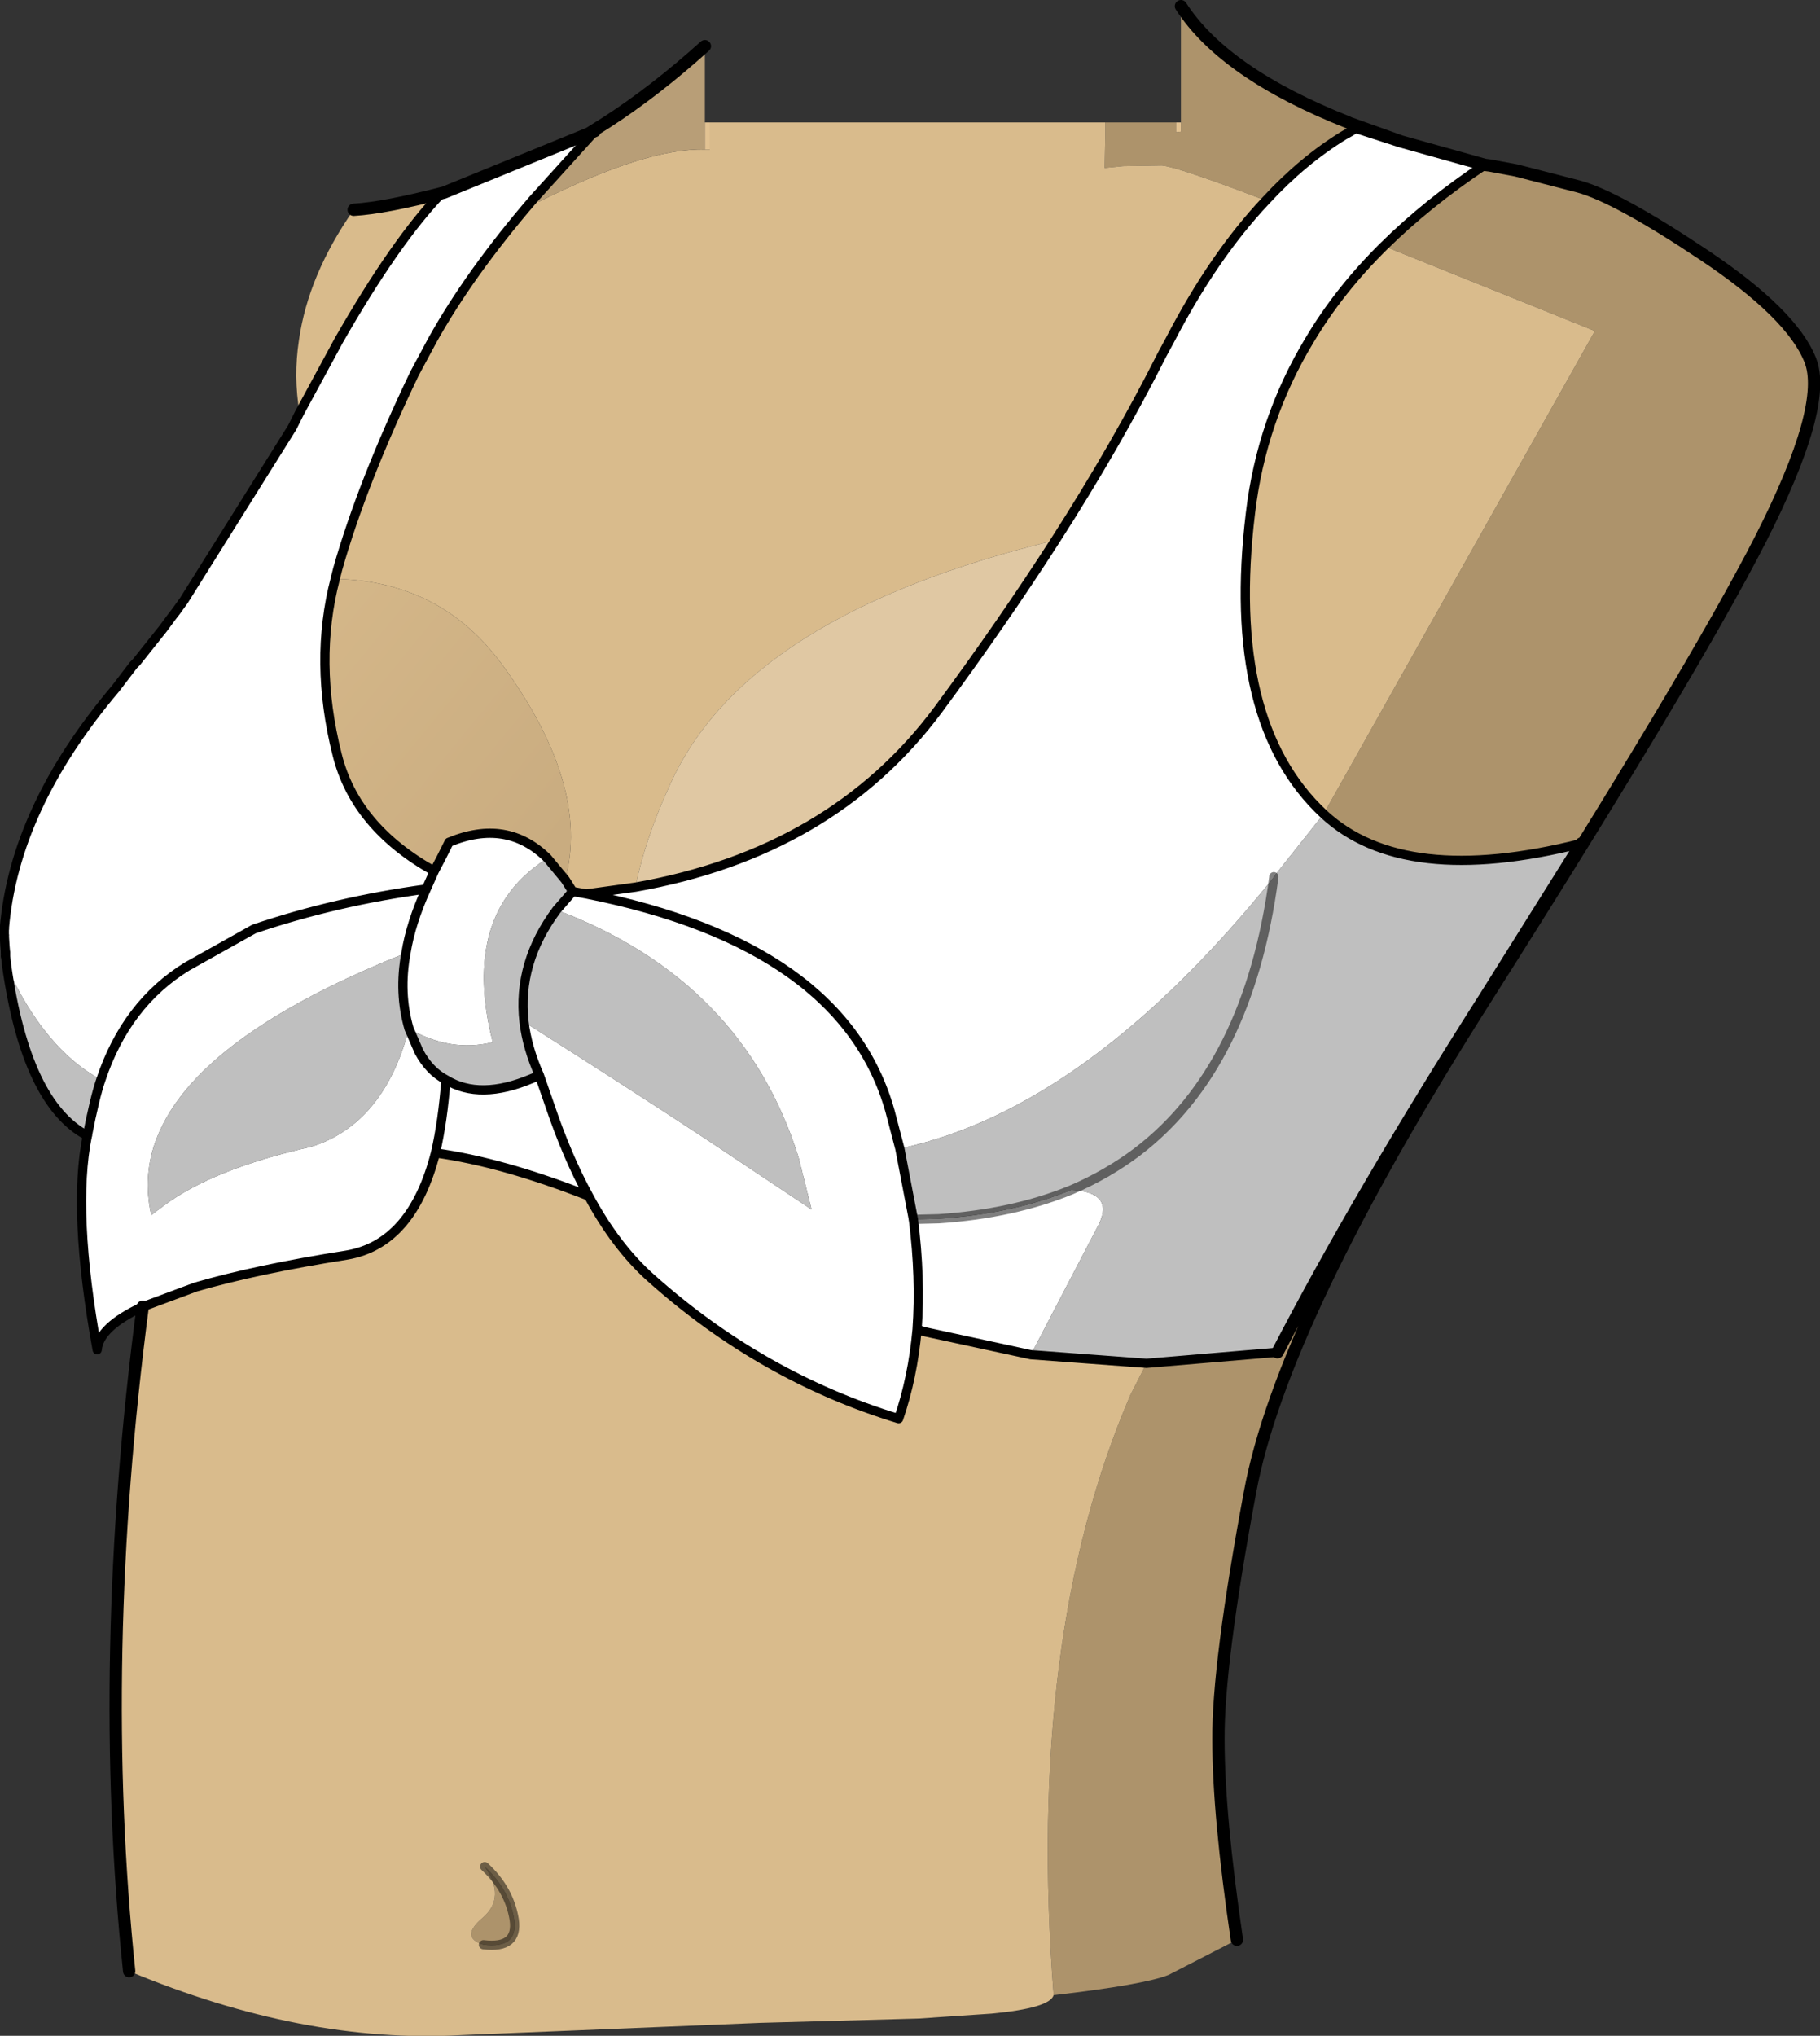
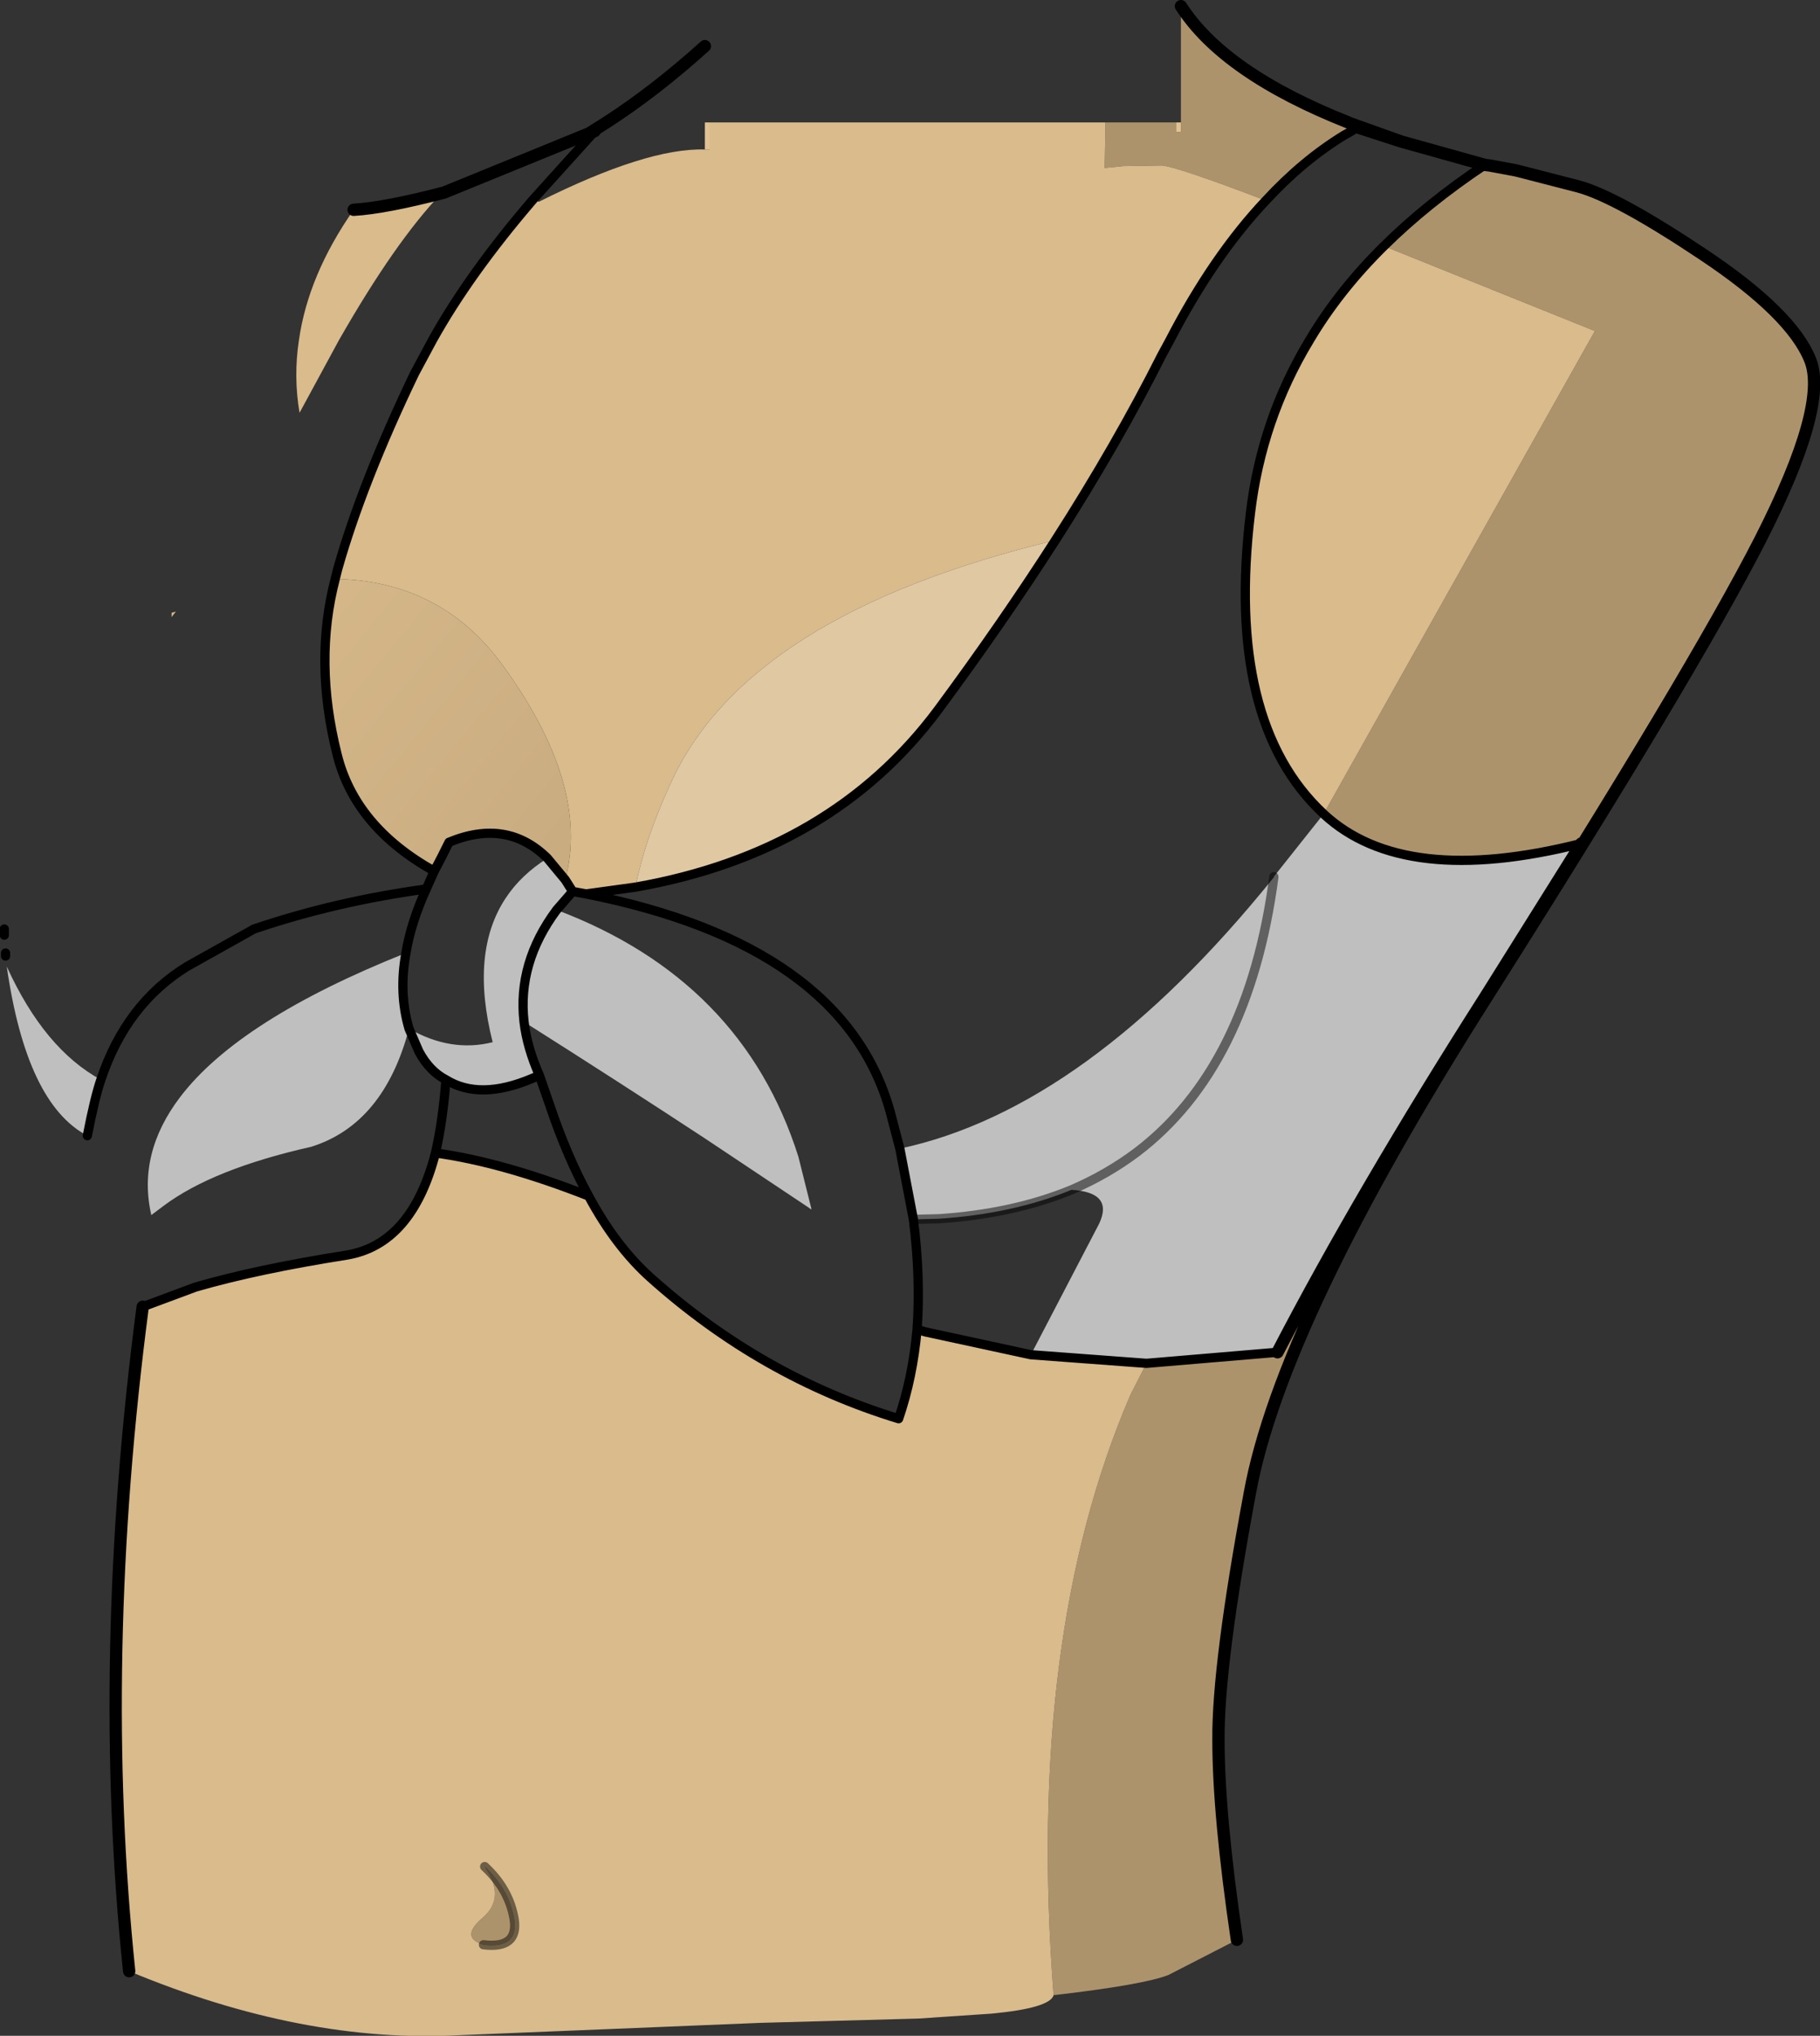
<svg xmlns="http://www.w3.org/2000/svg" height="165.45px" width="147.95px">
  <rect width="100%" height="100%" fill="#333333" stroke="none" />
  <g transform="matrix(1.0, 0.0, 0.0, 1.0, 0.35, -35.4)">
-     <path d="M95.65 45.35 L95.65 38.95 95.65 36.05 95.65 35.9 Q99.15 41.35 109.25 45.35 L109.35 45.4 113.55 46.9 110.0 45.75 109.35 46.15 108.9 46.4 Q105.55 48.45 102.55 51.7 95.35 48.95 94.1 48.85 L90.95 48.9 89.45 49.05 89.5 46.4 89.5 45.35 95.25 45.35 95.25 46.15 95.65 46.1 95.65 45.35 M120.35 48.8 L120.75 48.85 122.9 49.25 127.95 50.55 Q131.1 51.4 138.2 56.15 145.3 60.9 146.8 64.65 148.3 68.35 142.75 79.25 137.2 90.1 120.5 116.45 103.8 142.75 101.25 156.75 98.65 170.7 98.7 176.8 98.7 182.9 100.2 193.05 L94.65 195.9 Q92.65 196.7 85.3 197.55 83.05 168.45 91.55 148.75 L92.85 146.2 103.5 145.3 Q110.2 132.4 120.4 116.4 L128.2 103.95 Q113.75 107.6 107.25 101.55 L129.3 62.3 112.15 55.4 Q115.7 51.9 120.35 48.8 M38.95 193.45 Q37.0 192.85 38.9 191.25 40.8 189.6 39.05 187.1 41.05 188.95 41.45 191.4 41.8 193.8 38.95 193.45" fill="#ad936b" fill-rule="evenodd" stroke="none" />
+     <path d="M95.65 45.35 L95.65 38.95 95.65 36.05 95.65 35.9 Q99.15 41.35 109.25 45.35 L109.35 45.4 113.55 46.9 110.0 45.75 109.35 46.15 108.9 46.4 Q105.55 48.45 102.55 51.7 95.35 48.95 94.1 48.85 L90.95 48.9 89.45 49.05 89.5 46.4 89.5 45.35 95.25 45.35 95.25 46.15 95.65 46.1 95.65 45.35 M120.35 48.8 L120.75 48.85 122.9 49.25 127.95 50.55 Q131.1 51.4 138.2 56.15 145.3 60.9 146.8 64.65 148.3 68.35 142.75 79.25 137.2 90.1 120.5 116.45 103.8 142.75 101.25 156.75 98.65 170.7 98.7 176.8 98.7 182.9 100.2 193.05 L94.65 195.9 Q92.65 196.7 85.3 197.55 83.05 168.45 91.55 148.75 L92.85 146.2 103.5 145.3 L128.2 103.95 Q113.75 107.6 107.25 101.55 L129.3 62.3 112.15 55.4 Q115.7 51.9 120.35 48.8 M38.95 193.45 Q37.0 192.85 38.9 191.25 40.8 189.6 39.05 187.1 41.05 188.95 41.45 191.4 41.8 193.8 38.95 193.45" fill="#ad936b" fill-rule="evenodd" stroke="none" />
    <path d="M85.3 197.55 Q85.0 198.6 80.25 199.05 L74.3 199.45 61.45 199.8 37.05 200.8 Q24.3 201.5 10.15 195.6 7.5 170.2 11.25 141.6 L15.55 140.0 Q20.55 138.55 27.85 137.4 33.15 136.5 35.05 129.1 40.5 129.85 47.5 132.6 49.7 136.7 52.55 139.25 61.55 147.3 72.7 150.7 73.85 147.35 74.2 143.45 L74.9 143.65 83.45 145.5 92.85 146.2 91.55 148.75 Q83.05 168.45 85.3 197.55 M24.0 68.95 Q23.5 66.0 23.95 63.05 24.7 57.75 28.4 52.45 30.95 52.3 35.75 51.05 L35.55 51.1 Q31.8 55.0 27.2 63.05 L24.0 68.95 M57.35 45.35 L89.5 45.35 89.5 46.4 89.45 49.05 90.95 48.9 94.1 48.85 Q95.35 48.95 102.55 51.7 98.3 56.2 94.75 63.05 L94.1 64.25 Q90.45 71.5 85.45 79.3 60.35 85.35 54.15 99.1 52.1 103.55 51.3 107.5 L47.3 108.05 46.2 107.85 45.6 106.9 Q47.65 99.25 40.5 89.45 35.5 82.6 26.9 82.45 L27.1 81.65 Q29.1 74.6 33.35 65.75 L34.8 63.05 Q37.8 57.65 43.0 51.6 L43.45 51.8 Q52.25 47.4 56.95 47.55 L57.35 47.55 57.35 45.35 M107.25 101.55 Q99.25 94.1 101.3 77.1 102.2 69.5 106.1 63.05 108.5 59.0 112.15 55.4 L129.3 62.3 107.25 101.55 M39.05 187.1 Q40.8 189.6 38.9 191.25 37.0 192.85 38.95 193.45 41.8 193.8 41.45 191.4 41.05 188.95 39.05 187.1" fill="#d9bb8c" fill-rule="evenodd" stroke="none" />
-     <path d="M48.0 46.05 L47.6 46.2 48.95 45.35 Q52.9 42.8 56.95 39.15 L56.95 45.35 56.95 47.55 Q52.25 47.4 43.45 51.8 L43.0 51.6 47.7 46.4 48.0 46.05" fill="#b89e77" fill-rule="evenodd" stroke="none" />
    <path d="M85.45 79.3 Q81.15 86.0 75.9 93.1 67.25 104.7 51.3 107.5 52.1 103.55 54.15 99.1 60.35 85.35 85.45 79.3" fill="#e0c8a3" fill-rule="evenodd" stroke="none" />
    <path d="M13.6 85.55 L13.6 85.2 13.95 85.1 13.6 85.55 M26.9 82.45 Q35.5 82.6 40.5 89.45 47.65 99.25 45.6 106.9 L44.15 105.15 Q40.85 101.9 36.15 103.85 L35.55 105.05 34.95 106.2 Q28.5 102.6 27.05 96.7 25.15 89.15 26.9 82.45" fill="url(#gradient0)" fill-rule="evenodd" stroke="none" />
-     <path d="M113.55 46.9 L120.35 48.8 Q115.7 51.9 112.15 55.4 108.5 59.0 106.1 63.05 102.2 69.5 101.3 77.1 99.25 94.1 107.25 101.55 L103.2 106.65 103.2 106.7 Q88.05 125.5 72.8 128.75 L72.0 125.7 Q68.2 112.2 47.3 108.05 68.2 112.2 72.0 125.7 L72.8 128.75 73.9 134.5 Q74.5 139.25 74.2 143.45 74.5 139.25 73.9 134.5 L75.95 134.45 Q82.0 134.05 86.75 132.1 90.2 132.3 89.0 134.85 L83.45 145.5 74.9 143.65 74.2 143.45 Q73.85 147.35 72.7 150.7 61.55 147.3 52.55 139.25 49.7 136.7 47.5 132.6 45.75 129.4 44.35 125.25 L43.5 122.8 44.35 125.25 Q45.75 129.4 47.5 132.6 40.5 129.85 35.05 129.1 33.15 136.5 27.85 137.4 20.55 138.55 15.55 140.0 L11.25 141.6 Q7.7 143.25 7.55 145.1 5.5 133.8 6.75 127.7 7.35 124.6 7.85 123.15 9.9 117.0 14.85 113.95 L20.3 110.9 Q26.95 108.65 34.3 107.65 26.95 108.65 20.3 110.9 L14.85 113.95 Q9.9 117.0 7.85 123.15 3.25 120.65 0.2 113.95 L0.15 113.9 0.1 113.1 0.1 112.85 0.05 112.25 0.1 113.1 0.05 112.25 0.0 111.4 0.0 110.9 Q0.8 101.1 9.05 91.35 L10.5 89.45 10.75 89.2 12.9 86.5 13.6 85.55 13.95 85.1 14.6 84.2 23.4 70.15 24.0 68.95 27.2 63.05 Q31.8 55.0 35.55 51.1 L35.75 51.05 48.0 46.05 47.7 46.4 43.0 51.6 Q37.8 57.65 34.8 63.05 L33.35 65.75 Q29.1 74.6 27.1 81.65 L26.9 82.45 Q25.15 89.15 27.05 96.7 28.5 102.6 34.95 106.2 L35.55 105.05 36.15 103.85 Q40.85 101.9 44.15 105.15 42.0 106.5 40.75 108.4 37.85 112.8 39.7 120.1 36.3 120.95 32.9 119.0 L33.7 120.85 Q34.55 122.45 35.9 123.15 38.65 124.85 42.9 123.05 L43.5 122.8 Q42.5 120.55 42.25 118.45 50.15 123.45 57.0 127.95 L65.4 133.55 65.6 133.7 65.6 133.6 64.55 129.4 Q60.0 115.05 44.9 109.35 L45.9 108.2 46.2 107.85 47.3 108.05 51.3 107.5 Q67.25 104.7 75.9 93.1 81.15 86.0 85.45 79.3 90.45 71.5 94.1 64.25 L94.75 63.05 Q98.3 56.2 102.55 51.7 105.55 48.45 108.9 46.4 L109.35 46.15 110.0 45.75 113.55 46.9 M32.65 112.85 Q33.05 110.4 34.3 107.65 L34.95 106.2 34.3 107.65 Q33.05 110.4 32.65 112.85 19.1 118.25 14.3 124.55 10.8 129.15 11.95 134.15 L12.95 133.4 Q16.95 130.4 24.95 128.6 30.85 126.75 32.9 119.0 32.05 116.1 32.65 112.85 M35.05 129.1 Q35.65 126.5 35.9 123.15 35.65 126.5 35.05 129.1" fill="#ffffff" fill-rule="evenodd" stroke="none" />
    <path d="M6.75 127.7 Q1.8 125.1 0.2 113.95 3.25 120.65 7.85 123.15 7.35 124.6 6.75 127.7 M0.15 113.9 L0.1 113.1 0.15 113.9 M72.8 128.75 Q88.05 125.5 103.2 106.7 L103.2 106.65 107.25 101.55 Q113.75 107.6 128.2 103.95 L120.4 116.4 Q110.2 132.4 103.5 145.3 L92.85 146.2 83.45 145.5 89.0 134.85 Q90.2 132.3 86.75 132.1 82.0 134.05 75.95 134.45 L73.9 134.5 72.8 128.75 M45.6 106.9 L46.2 107.85 45.9 108.2 44.9 109.35 Q41.7 113.65 42.25 118.45 41.7 113.65 44.9 109.35 60.0 115.05 64.55 129.4 L65.6 133.6 65.6 133.7 65.4 133.55 57.0 127.95 Q50.15 123.45 42.25 118.45 42.5 120.55 43.5 122.8 L42.9 123.05 Q38.65 124.85 35.9 123.15 34.55 122.45 33.7 120.85 L32.9 119.0 Q36.3 120.95 39.7 120.1 37.85 112.8 40.75 108.4 42.0 106.5 44.15 105.15 L45.6 106.9 M103.2 106.7 Q101.15 122.15 92.05 129.05 89.65 130.85 86.75 132.1 89.65 130.85 92.05 129.05 101.15 122.15 103.2 106.7 M32.65 112.85 Q32.05 116.1 32.9 119.0 30.85 126.75 24.95 128.6 16.95 130.4 12.95 133.4 L11.95 134.15 Q10.8 129.15 14.3 124.55 19.1 118.25 32.65 112.85 M0.1 113.1 L0.05 112.25 0.1 112.85 0.1 113.1" fill="#bfbfbf" fill-rule="evenodd" stroke="none" />
    <path d="M56.95 45.35 L57.35 45.35 57.35 47.55 56.95 47.55 56.95 45.35 M95.25 45.35 L95.65 45.35 95.65 46.1 95.25 46.15 95.25 45.35" fill="#e2c292" fill-rule="evenodd" stroke="none" />
    <path d="M95.65 35.9 Q99.15 41.35 109.25 45.35 L109.35 45.4 113.55 46.9 120.35 48.8 120.75 48.85 122.9 49.25 127.95 50.55 Q131.1 51.4 138.2 56.15 145.3 60.9 146.8 64.65 148.3 68.35 142.75 79.25 137.2 90.1 120.5 116.45 103.8 142.75 101.25 156.75 98.65 170.7 98.7 176.8 98.7 182.9 100.2 193.05 M28.4 52.45 Q30.95 52.3 35.75 51.05 L48.0 46.05 M47.6 46.2 L48.95 45.35 Q52.9 42.8 56.95 39.15 M113.55 46.9 L110.0 45.75 M35.55 51.1 L35.75 51.05 M103.5 145.3 Q110.2 132.4 120.4 116.4 L128.2 103.95" fill="none" stroke="#000000" stroke-linecap="round" stroke-linejoin="round" stroke-width="1.0" />
    <path d="M39.05 187.1 Q41.05 188.95 41.45 191.4 41.8 193.8 38.95 193.45" fill="none" stroke="#000000" stroke-linecap="round" stroke-linejoin="round" stroke-opacity="0.498" stroke-width="0.75" />
    <path d="M0.0 111.4 L0.0 110.9 M110.0 45.75 L109.35 46.15 108.9 46.4 Q105.55 48.45 102.55 51.7 98.3 56.2 94.75 63.05 L94.1 64.25 Q90.45 71.5 85.45 79.3 81.15 86.0 75.9 93.1 67.25 104.7 51.3 107.5 L47.3 108.05 Q68.2 112.2 72.0 125.7 L72.8 128.75 73.9 134.5 Q74.5 139.25 74.2 143.45 L74.9 143.65 83.45 145.5 92.85 146.2 103.5 145.3 M107.25 101.55 Q99.25 94.1 101.3 77.1 102.2 69.5 106.1 63.05 108.5 59.0 112.15 55.4 115.7 51.9 120.35 48.8 M48.0 46.05 L47.7 46.4 43.0 51.6 Q37.8 57.65 34.8 63.05 L33.35 65.75 Q29.1 74.6 27.1 81.65 L26.9 82.45 Q25.15 89.15 27.05 96.7 28.5 102.6 34.95 106.2 L35.55 105.05 36.15 103.85 Q40.85 101.9 44.15 105.15 L45.6 106.9 46.2 107.85 47.3 108.05 M44.9 109.35 L45.9 108.2 46.2 107.85 M32.9 119.0 L33.7 120.85 Q34.55 122.45 35.9 123.15 38.65 124.85 42.9 123.05 L43.5 122.8 Q42.5 120.55 42.25 118.45 41.7 113.65 44.9 109.35 M47.5 132.6 Q49.7 136.7 52.55 139.25 61.55 147.3 72.7 150.7 73.85 147.35 74.2 143.45 M43.5 122.8 L44.35 125.25 Q45.75 129.4 47.5 132.6 40.5 129.85 35.05 129.1 33.15 136.5 27.85 137.4 20.55 138.55 15.55 140.0 L11.25 141.6 M34.95 106.2 L34.3 107.65 Q33.05 110.4 32.65 112.85 32.05 116.1 32.9 119.0 M34.3 107.65 Q26.95 108.65 20.3 110.9 L14.85 113.95 Q9.9 117.0 7.85 123.15 7.35 124.6 6.75 127.7 M0.1 113.1 L0.1 112.85 M35.9 123.15 Q35.65 126.5 35.05 129.1 M128.2 103.95 Q113.75 107.6 107.25 101.55" fill="none" stroke="#000000" stroke-linecap="round" stroke-linejoin="round" stroke-width="0.75" />
    <path d="M103.2 106.7 L103.2 106.65 M86.75 132.1 Q82.0 134.05 75.95 134.45 L73.9 134.5 M86.75 132.1 Q89.65 130.85 92.05 129.05 101.15 122.15 103.2 106.7" fill="none" stroke="#000000" stroke-linecap="round" stroke-linejoin="round" stroke-opacity="0.498" stroke-width="0.75" />
-     <path d="M0.0 110.9 Q0.8 101.1 9.05 91.35 L10.5 89.45 10.75 89.2 12.9 86.5 13.6 85.55 13.95 85.1 14.6 84.2 23.4 70.15 24.0 68.95 27.2 63.05 Q31.8 55.0 35.55 51.1 M0.1 112.85 L0.05 112.25 0.0 111.4 M11.25 141.6 Q7.7 143.25 7.55 145.1 5.5 133.8 6.75 127.7 1.8 125.1 0.2 113.95 L0.1 113.1" fill="none" stroke="#000000" stroke-linecap="round" stroke-linejoin="round" stroke-width="0.75" />
    <path d="M10.15 195.6 Q7.5 170.2 11.25 141.6" fill="none" stroke="#000000" stroke-linecap="round" stroke-linejoin="round" stroke-width="1.0" />
  </g>
  <defs>
    <linearGradient gradientTransform="matrix(0.016, 0.018, -0.009, 0.011, 28.6, 93.45)" gradientUnits="userSpaceOnUse" id="gradient0" spreadMethod="pad" x1="-819.2" x2="819.2">
      <stop offset="0.0" stop-color="#d9bb8c" />
      <stop offset="1.0" stop-color="#c9ac80" />
    </linearGradient>
  </defs>
</svg>